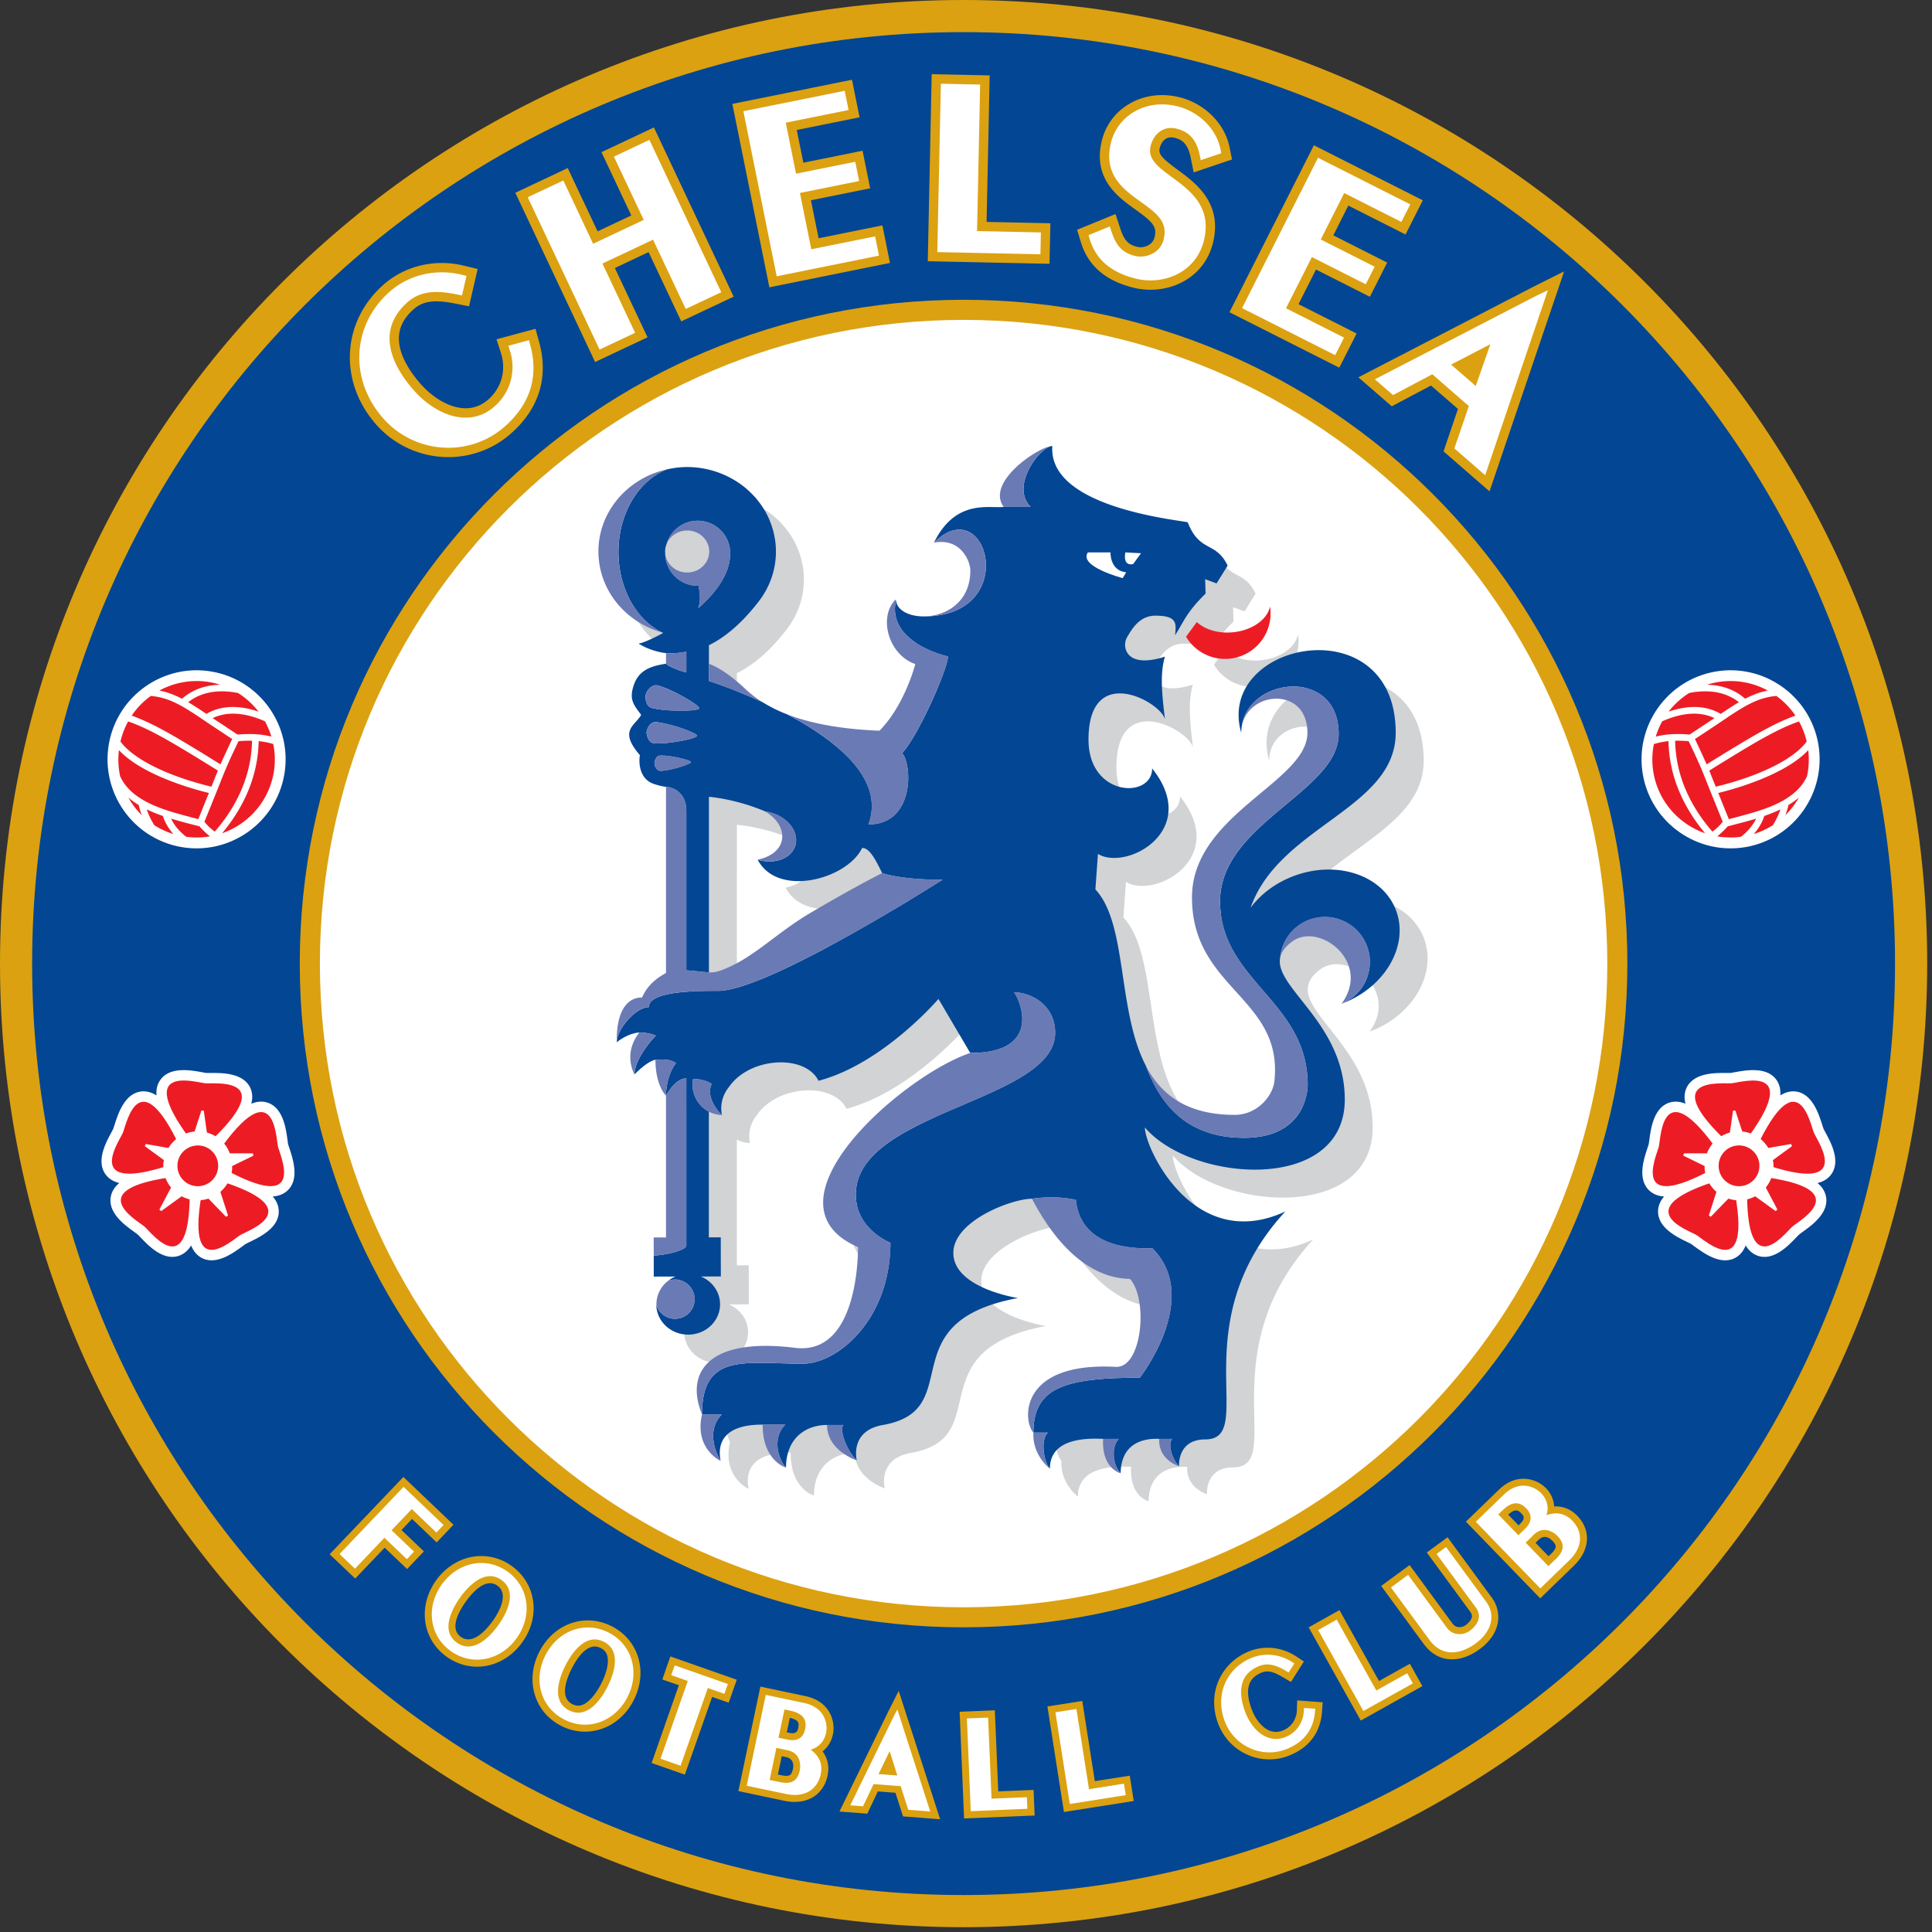
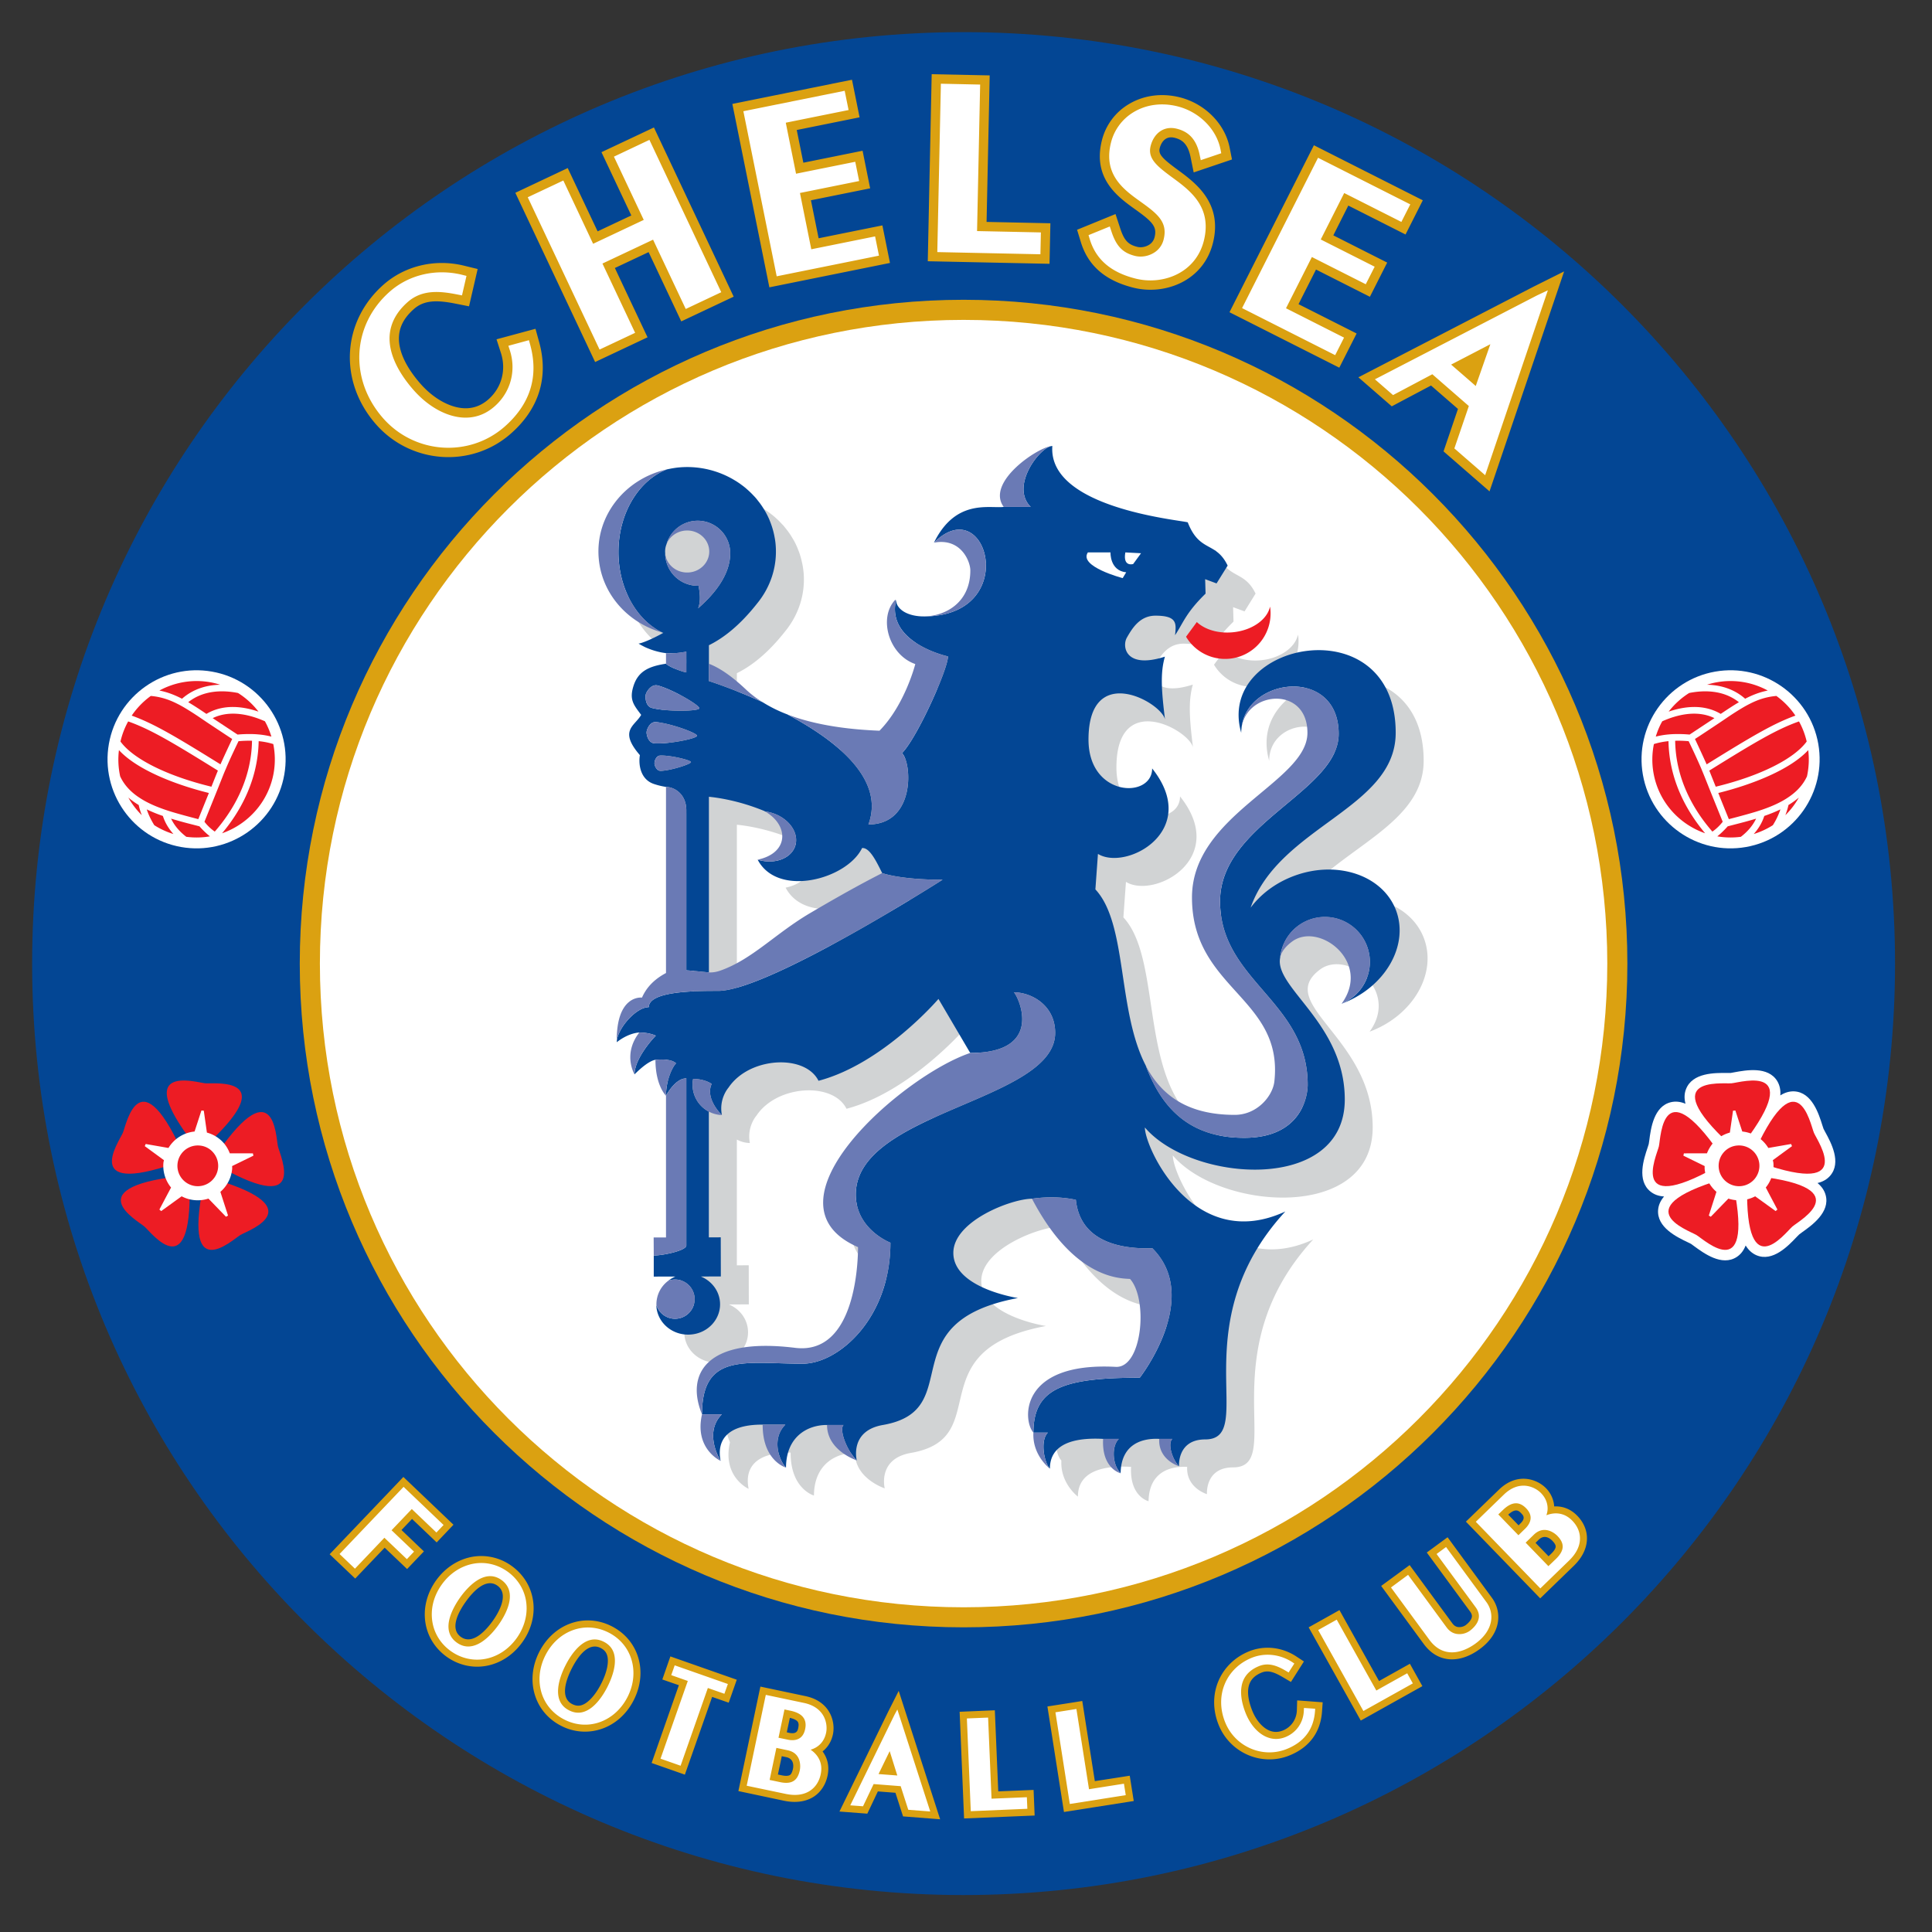
<svg xmlns="http://www.w3.org/2000/svg" fill-rule="evenodd" stroke-linejoin="round" stroke-miterlimit="2" clip-rule="evenodd" viewBox="0 0 210 210">
  <rect x="0" y="0" width="210" height="210" fill="#333333" stroke="none" />
-   <path fill="#dba111" fill-rule="nonzero" d="M209.477 104.738c0 57.85-46.895 104.739-104.739 104.739C46.892 209.477 0 162.588 0 104.738 0 46.894 46.892 0 104.738 0c57.844 0 104.739 46.894 104.739 104.738" />
  <path fill="#034694" fill-rule="nonzero" d="M205.982 104.738c0 55.917-45.327 101.245-101.244 101.245-55.918 0-101.246-45.327-101.246-101.245C3.492 48.82 48.82 3.492 104.738 3.492c55.916 0 101.244 45.328 101.244 101.246" />
  <path fill="#dba111" fill-rule="nonzero" d="M176.888 104.738c0 39.848-32.303 72.146-72.15 72.146-39.85 0-72.154-32.298-72.154-72.146 0-39.851 32.304-72.153 72.154-72.153 39.848-.001 72.15 32.302 72.15 72.153" />
  <path fill="#fff" fill-rule="nonzero" d="M174.705 104.738c0 38.642-31.33 69.967-69.967 69.967-38.642 0-69.967-31.325-69.967-69.967 0-38.642 31.325-69.968 69.967-69.968 38.638 0 69.967 31.326 69.967 69.968" />
  <path fill="#dba111" fill-rule="nonzero" d="M44.787 165.1l2.678 2.553 1.826-1.922-5.446-5.192-.7.735-7.313 7.666 2.777 2.642s2.345-2.459 3.203-3.355c.717.681 2.437 2.321 2.437 2.321l1.827-1.918s-1.718-1.639-2.434-2.325l1.145-1.205M57.92 173.855c-.246-1.47-1.072-2.769-2.321-3.656a5.643 5.643 0 0 0-4.205-.991c-1.583.269-3.006 1.192-4.008 2.594-.998 1.412-1.402 3.057-1.133 4.646.247 1.466 1.067 2.756 2.312 3.644 1.246.886 2.749 1.24 4.217.993 1.582-.266 3.006-1.191 4.004-2.598.8-1.115 1.216-2.393 1.216-3.67a5.473 5.473 0 0 0-.082-.962m-7.82 4.072c-1.273-.9-.222-2.783.519-3.817.739-1.043 2.173-2.656 3.446-1.757 1.328.95.087 3.003-.509 3.836-.598.843-2.125 2.687-3.456 1.738zM66.48 176.762c-2.931-1.483-6.32-.268-7.877 2.818-.78 1.542-.933 3.235-.43 4.759.464 1.416 1.47 2.571 2.834 3.257a5.604 5.604 0 0 0 4.317.349c1.522-.496 2.792-1.621 3.568-3.163 1.563-3.091.524-6.537-2.412-8.02m-3.241 8.575c-.344.113-.67.077-1.04-.107-.582-.296-.786-.825-.786-1.417 0-.818.393-1.782.727-2.44.578-1.143 1.752-2.948 3.145-2.245.368.187.588.431.699.771.233.703-.001 1.858-.629 3.095-.625 1.237-1.416 2.111-2.116 2.343zM72.532 181.005l-.539 1.546s1.379.484 1.798.622l-2.962 8.456 3.613 1.267s2.438-6.94 2.964-8.45l1.801.627.876-2.495-7.215-2.532-.336.959M87.534 184.357l-4.883-1.031-.209.993-2.182 10.363 4.969 1.054c1.588.328 2.634-.062 3.23-.448.757-.494 1.288-1.304 1.492-2.272.056-.263.083-.519.083-.769 0-.7-.222-1.331-.623-1.873.56-.444.959-1.072 1.125-1.855.042-.202.067-.431.067-.669 0-1.326-.757-3.011-3.069-3.493m-1.344 7.912c-.052.236-.148.55-.327.667-.166.107-.484.121-.897.032 0 0-.187-.042-.41-.086.159-.747.265-1.245.42-1.994.212.05.484.104.484.104.641.135.764.609.764.953 0 .139-.018.256-.034.324zm-.334-5.547c.429.098.744.255.865.438a.623.623 0 0 1 .083.342c0 .084-.012.181-.034.299-.065.303-.154.725-.999.551 0 0-.105-.027-.25-.058.134-.627.198-.941.335-1.572zM96.548 186.045l-5.304 10.861 3.029.232 1.147-2.42c.641.054 1.283.099 1.911.149.235.726.826 2.567.826 2.567l4.03.313-4.502-13.956-1.137 2.254M108.506 194.714l-.372-8.813-3.826.161.483 11.596 7.67-.318-.115-2.783c0 .001-2.74.117-3.84.157M119.003 193.603l-1.366-8.713-1.003.161-2.784.434 1.797 11.469 7.586-1.191-.435-2.751s-2.706.427-3.795.591M140.965 185.889c-.031.994-.617 1.85-1.531 2.212-.507.201-.991.201-1.476-.004-.744-.319-1.433-1.124-1.847-2.16-.487-1.221-.586-2.258-.266-2.987.219-.51.65-.891 1.307-1.155.713-.283 1.389-.022 2.316.524l.851.502 1.412-2.228-.838-.551c-1.54-1.012-3.448-1.219-5.098-.56-1.531.611-2.718 1.753-3.346 3.213-.636 1.481-.636 3.176.009 4.784 1.219 3.047 4.664 4.548 7.675 3.342 2.177-.869 3.408-2.523 3.565-4.781l.072-1.008-2.773-.206-.032 1.063M149.898 182.721c-.784-1.393-4.305-7.711-4.305-7.711l-.883.498-2.464 1.376 5.664 10.133 6.696-3.741-1.356-2.432c.001 0-2.396 1.336-3.352 1.877M157.346 167.093l-.821.601-1.439 1.057 4.701 6.407c.215.29.215.483.196.596-.045.331-.389.689-.694.909a1.211 1.211 0 0 1-.816.188c-.243-.035-.434-.167-.605-.397l-4.645-6.335-3.096 2.266 4.623 6.303c.686.933 1.538 1.485 2.532 1.637 1.115.174 2.383-.206 3.561-1.077 2.424-1.772 2.385-4.125 1.327-5.567l-4.824-6.588M171.449 164.764c-.712-.739-1.591-1.072-2.514-1.021a3.13 3.13 0 0 0-.886-1.976c-.969-1-3.133-1.778-5.126.161l-3.585 3.467 8.078 8.34 3.646-3.535c1.166-1.129 1.422-2.223 1.433-2.93.02-.907-.353-1.794-1.046-2.506m-6.102-.281c.12.128.267.278.267.487 0 .171-.093.382-.373.649 0 0-.075.077-.178.179-.452-.469-.667-.689-1.125-1.161.808-.741 1.144-.425 1.409-.154zm1.912 2.871c.655-.632 1.285-.077 1.465.112.174.175.372.421.372.634v.007c-.004.197-.17.47-.471.761 0 0-.139.135-.304.291-.528-.546-.886-.913-1.415-1.456.156-.156.353-.349.353-.349z" />
  <path fill="#fff" fill-rule="nonzero" d="M44.761 164.025c.316.304 2.675 2.553 2.675 2.553l.778-.82-4.346-4.144-.175.184-6.783 7.115 1.671 1.595s2.89-3.029 3.201-3.361l2.443 2.326.779-.818-2.442-2.324 2.199-2.306M55.156 170.818c-1.077-.767-2.366-1.073-3.631-.862-1.389.239-2.635 1.05-3.517 2.29-.885 1.245-1.239 2.689-1.004 4.072.212 1.269.925 2.389 2.003 3.153 1.084.771 2.378 1.073 3.649.86 1.382-.233 2.629-1.047 3.51-2.279.704-.995 1.075-2.121 1.075-3.236 0-.278-.024-.56-.069-.837-.216-1.267-.93-2.39-2.016-3.161m-.981 5.815c-.729 1.02-2.626 3.26-4.514 1.916-1.882-1.335-.388-3.861.338-4.887.728-1.026 2.626-3.262 4.505-1.926 1.889 1.348.399 3.875-.329 4.897zM66.137 177.444c-2.543-1.286-5.489-.216-6.855 2.486-.688 1.358-.824 2.836-.387 4.176.401 1.218 1.273 2.213 2.455 2.808 1.185.606 2.514.713 3.737.311 1.332-.44 2.443-1.426 3.131-2.784 1.362-2.701.468-5.712-2.081-6.997m-4.281 8.462c-2.059-1.036-.964-3.76-.395-4.879.568-1.124 2.109-3.621 4.164-2.576.548.274.913.681 1.087 1.214.404 1.233-.251 2.827-.679 3.674-.425.841-1.323 2.316-2.558 2.72-.528.179-1.075.125-1.619-.153zM73.253 181.254l-.291.826 1.799.633c-.16.451-2.964 8.448-2.964 8.448l2.18.766s2.806-7.996 2.963-8.449l1.799.628.376-1.062-5.781-2.029-.081.239M87.38 185.099l-4.139-.873-.055.251-2.023 9.624 4.223.886c1.073.225 1.967.113 2.658-.34.597-.39.998-1.012 1.162-1.786.042-.212.067-.414.067-.611 0-.842-.417-1.554-1.162-2.065.862-.248 1.48-.883 1.679-1.826.034-.147.054-.321.054-.518 0-.963-.507-2.329-2.464-2.742m-1.447.852c.696.147 1.178.413 1.423.792.141.215.21.467.21.759 0 .143-.018.291-.052.452-.269 1.281-1.304 1.268-1.899 1.138l-.996-.207c.085-.395.566-2.679.649-3.073.264.054.665.139.665.139zm-.318 4.296c1.176.247 1.361 1.175 1.361 1.738 0 .242-.038.415-.043.444-.118.556-.33.932-.656 1.142-.344.229-.84.274-1.467.144 0 0-.752-.161-1.156-.242l.735-3.485 1.226.259zM97.234 186.379l-4.814 9.853 1.387.103s1.019-2.141 1.153-2.415l2.939.229.827 2.567 2.388.184-3.576-11.084-.304.563m-.529 3.962c.233.744.681 2.179.829 2.647-.476-.035-1.571-.12-2.041-.156l1.212-2.491zM107.775 195.508c-.019-.481-.373-8.813-.373-8.813l-.245.009-2.061.084.423 10.081 6.15-.261-.054-1.258c.001 0-3.395.143-3.84.158M118.371 194.482c-.076-.475-1.37-8.723-1.37-8.723l-.247.039-2.033.322 1.563 9.965 6.08-.96-.196-1.245c-.001.001-3.362.529-3.797.602M141.722 185.906c-.036 1.313-.806 2.424-2.007 2.908-.699.278-1.389.269-2.056-.018-.94-.397-1.761-1.339-2.258-2.575-.561-1.412-.651-2.648-.26-3.572.305-.699.884-1.222 1.73-1.558 1.107-.443 2.123.062 2.983.573l.215.125.619-.971-.207-.14c-1.335-.874-2.984-1.057-4.403-.489-1.344.539-2.388 1.533-2.93 2.806-.556 1.289-.551 2.786.018 4.197 1.061 2.662 4.057 3.969 6.688 2.921 1.909-.766 2.944-2.15 3.083-4.126l.018-.255-1.218-.084-.014.258M149.603 183.756c-.237-.417-4.306-7.706-4.306-7.706l-.224.125-1.791 1.003 4.914 8.801 5.372-3-.611-1.101c.001 0-2.974 1.657-3.354 1.878M157.18 168.155l-.208.153-.823.605 4.251 5.792c.285.39.397.78.336 1.161-.101.69-.73 1.22-.993 1.408a1.94 1.94 0 0 1-1.382.329c-.448-.066-.816-.303-1.111-.698l-4.197-5.725-1.859 1.371 4.17 5.685c.561.767 1.246 1.219 2.033 1.335 1.242.188 2.408-.503 2.994-.931 2.012-1.479 2.039-3.33 1.169-4.507l-4.38-5.978M170.902 165.293c-.78-.807-1.779-.991-2.815-.593.082-.241.131-.488.131-.734 0-.599-.238-1.183-.718-1.676-.649-.668-2.329-1.493-4.049.179l-3.038 2.943 7.015 7.242 3.106-3.011c.783-.753 1.192-1.564 1.202-2.384.012-.716-.279-1.393-.834-1.966m-4.53-.314c0 .507-.33.923-.596 1.183 0 0-.466.453-.729.712a389.13 389.13 0 0 1-2.187-2.263c.188-.182.485-.465.485-.465.949-.925 1.783-.986 2.548-.193.35.364.479.708.479 1.026zm1.932 5.255c-.287-.296-2.182-2.258-2.473-2.554.25-.241.899-.872.899-.872 1.238-1.193 2.493.071 2.546.13.39.402.582.784.582 1.163v.014c-.005.417-.247.852-.705 1.305.001 0-.603.581-.849.814z" />
  <path fill="#dba111" fill-rule="nonzero" d="M58.205 35.739l-4.234 1.142.486 1.517c.585 1.838.056 3.763-1.377 5.02-.798.699-1.718 1.02-2.733.95-1.543-.104-3.285-1.102-4.657-2.673-1.617-1.852-2.424-3.636-2.322-5.147.072-1.103.608-2.071 1.636-2.971 1.135-.995 2.576-.956 4.529-.569l1.449.287.937-4.055-1.459-.356c-3.136-.776-6.407-.013-8.74 2.029-4.57 3.999-4.943 10.529-.867 15.19 3.788 4.33 10.36 4.802 14.643 1.056 3.085-2.695 4.16-6.143 3.112-9.96l-.403-1.46M69.701 14.505l-4.324 2.036s2.414 5.116 3.244 6.879c-1.234.58-2.429 1.145-3.663 1.728l-3.249-6.88-5.694 2.688 8.672 18.394 5.699-2.687s-2.687-5.689-3.551-7.534c1.234-.577 2.428-1.142 3.665-1.724l3.55 7.529 5.698-2.688-8.669-18.39-1.378.649M88.981 25.9c-.278-1.369-.56-2.763-.834-4.131 1.759-.353 6.434-1.297 6.434-1.297l-.822-4.086-6.438 1.301c-.253-1.252-.463-2.304-.718-3.555l6.83-1.379-.825-4.084-1.496.301-11.508 2.327 4.023 19.935 13.109-2.651-.823-4.081s-5.093 1.026-6.932 1.4M107.575 8.196l-6.305-.131-.031 1.521-.394 18.81 13.234.278.094-4.405s-5.08-.109-6.937-.147l.339-15.926M128.004 18.452c-1.636-1.201-2.114-1.683-1.949-2.339.081-.34.452-1.427 1.627-1.136.706.182 1.41.554 1.723 2.075l.344 1.689 4.163-1.406-.259-1.311c-.512-2.574-2.689-4.765-5.422-5.448-1.957-.486-3.919-.226-5.529.742a6.348 6.348 0 0 0-2.929 3.936c-1.045 4.169 1.766 6.176 3.623 7.506 1.905 1.362 2.39 1.895 2.099 3.033a1.336 1.336 0 0 1-.628.835c-.382.225-.86.306-1.249.204-1.001-.246-1.434-.719-1.856-2.013l-.511-1.552-4.177 1.708.405 1.326c.783 2.577 2.652 4.201 5.711 4.967 3.438.861 7.609-.721 8.649-4.849 1.084-4.35-1.877-6.529-3.835-7.967M143.044 29.298l5.857 2.961 1.88-3.718-5.855-2.959c.573-1.14 1.058-2.099 1.629-3.237l6.221 3.143 1.876-3.718-11.837-5.982-.684 1.355-8.491 16.794 11.936 6.028 1.882-3.716s-4.638-2.343-6.314-3.187c.627-1.248 1.272-2.516 1.9-3.764M166.618 31.197l-18.967 9.815 3.628 3.155s3.131-1.664 4.269-2.262c.846.737 2.093 1.822 2.926 2.545-.409 1.21-1.568 4.613-1.568 4.613l4.999 4.349 8.109-23.912-3.396 1.697" />
  <path fill="#fff" fill-rule="nonzero" d="M57.494 36.977l-2.236.608.164.505c.711 2.232.07 4.566-1.677 6.094-1.004.881-2.174 1.284-3.466 1.201-1.833-.123-3.781-1.223-5.354-3.022-1.798-2.059-2.69-4.095-2.572-5.887.093-1.361.76-2.594 1.983-3.664 1.606-1.405 3.629-1.148 5.395-.799l.485.094.489-2.119-.486-.121c-2.819-.692-5.744-.015-7.831 1.812-4.131 3.618-4.463 9.528-.769 13.754 3.418 3.909 9.344 4.338 13.212.959 2.805-2.459 3.747-5.459 2.797-8.924l-.134-.491M70.133 15.418l-3.402 1.609 3.241 6.876c-.728.345-4.769 2.252-5.503 2.595-.375-.801-3.238-6.878-3.238-6.878l-3.867 1.822 7.807 16.554 3.864-1.819s-3.169-6.718-3.551-7.531c.733-.345 4.769-2.247 5.502-2.594.381.811 3.551 7.533 3.551 7.533l3.86-1.823-7.807-16.557-.457.213M88.184 27.096c-.159-.795-1.073-5.325-1.232-6.12l6.433-1.299-.423-2.092s-5.584 1.124-6.436 1.297c-.154-.78-.96-4.765-1.115-5.544.853-.175 6.826-1.378 6.826-1.378l-.424-2.092-11.012 2.222 3.622 17.943 11.118-2.245-.423-2.092-6.934 1.4M106.537 9.192l-4.269-.093-.009.504-.378 17.798 11.207.237.05-2.375-6.936-.147c.022-.95.335-15.924.335-15.924M127.928 13.996c1.357.339 2.141 1.246 2.473 2.852l.116.562 2.227-.753-.085-.439c-.439-2.193-2.316-4.067-4.672-4.66-1.695-.423-3.383-.201-4.759.625a5.372 5.372 0 0 0-2.469 3.318c-.877 3.497 1.403 5.125 3.231 6.432 1.85 1.323 2.965 2.227 2.49 4.104a2.318 2.318 0 0 1-1.092 1.462c-.61.366-1.358.48-2.016.318-1.35-.338-2.045-1.064-2.572-2.683l-.171-.517-2.311.942.134.444c.672 2.208 2.304 3.608 4.991 4.281 2.952.737 6.529-.599 7.41-4.115.919-3.685-1.501-5.469-3.459-6.9-1.662-1.227-2.665-2.047-2.324-3.402.299-1.212 1.303-2.261 2.858-1.871M146.109 20.983c.779.392 6.214 3.139 6.214 3.139l.967-1.907-10.025-5.065-.23.452-8.028 15.887 10.12 5.114.964-1.906-6.308-3.19c.365-.725 2.45-4.844 2.812-5.57l5.856 2.958.969-1.906s-5.09-2.567-5.861-2.959c.359-.708 2.192-4.339 2.55-5.047M167.085 32.101l-17.638 9.128 1.971 1.714 4.27-2.264c.438.384 3.539 3.081 3.968 3.455-.187.557-1.572 4.608-1.572 4.608l3.347 2.91 6.815-20.096-1.161.545m-9.355 7.528c.834-.431 2.965-1.539 4.265-2.215-.483 1.382-1.281 3.658-1.587 4.543a706.702 706.702 0 0 0-2.678-2.328z" />
  <path fill="#d1d3d4" fill-rule="nonzero" d="M154.777 101.99c-1.447-3.831-6.428-5.496-11.137-3.718-1.963.738-3.571 1.973-4.667 3.431 3.109-8.874 15.773-10.757 15.773-19.012 0-13.837-19.65-9.961-16.791.002 0-4.52 7.195-5.349 7.195 0 0 5.35-12.545 8.858-12.545 17.896 0 9.963 9.965 10.885 8.956 19.997-.171 1.572-1.861 3.636-4.307 3.636-15.262 0-9.814-18.789-15.147-24.506l.279-3.86c3.083 1.89 11.262-2.539 5.878-9.29 0 3.32-6.914 3.136-6.914-3.136 0-8.488 7.935-4.059 8.321-2.185-.38-3.091-.524-5.052-.014-6.833-4.278 1.379-4.678-1.094-4.137-2.05.62-1.107 1.449-2.399 3.116-2.399.9 0 1.441.125 1.76.345.532.364.922-.468.846.306.458-.697.274.173.716-.526.45-.694 1.056-1.479 2.12-2.524l-.045-1.566 1.246.457 1.196-1.935c-1.291-2.677-3.043-1.388-4.333-4.707-1.08-.28-17.887 1.548-17.4-5.157-1.371 0-4.617.751-2.608 3.481-1.562.188-2.688-1.586-5.043 3.212 2.95-.553 1.423 2.745 1.423 3.683 0 6.08-8.094 5.977-8.094 3.129-1.95 1.896-.844 6.04 2.106 7.061 0 0-1.122 4.433-3.891 7.244-4.11-.164-10.705-.878-14.499-4.464-1.636-1.546-2.935-2.388-4.042-2.821v-2.009c1.62-.793 3.396-2.196 5.242-4.541 1.441-1.759 2.22-4.014 2.01-6.409a9.576 9.576 0 0 0-.12-.844c-.015-.088-.037-.173-.057-.26a7.172 7.172 0 0 0-.143-.569c-.027-.092-.052-.186-.081-.278a7.933 7.933 0 0 0-.206-.555c-.031-.077-.053-.158-.09-.229a8.201 8.201 0 0 0-.341-.706c-.053-.094-.109-.182-.16-.268-.085-.14-.166-.281-.255-.415a20.917 20.917 0 0 0-.225-.322c-.078-.103-.161-.208-.242-.311-.089-.111-.177-.227-.273-.337-.063-.072-.132-.141-.199-.208-.24-.265-.5-.511-.771-.747-.023-.019-.05-.044-.076-.064a8.398 8.398 0 0 0-.601-.464 10.39 10.39 0 0 0-.525-.349c-.011-.007-.022-.012-.03-.02a9.991 9.991 0 0 0-6.019-1.436c-5.309.423-9.254 4.858-8.811 9.907.345 3.934 3.246 7.076 7.019 8.078-1.324.739-2.442 1.165-2.694 1.165.042.027.096.058.156.097l.052.027c.051.033.112.067.174.1l.049.027c.085.043.173.088.272.135l.049.02c.087.041.176.083.271.119a6.984 6.984 0 0 0 .86.298c.04.011.083.02.118.031.115.029.232.056.352.085l.123.024c.153.027.312.054.472.074.014 0 .028.007.041.007v1.142c-.06.014-.114.02-.17.029-1.727.284-2.849.815-3.356 2.352-.504 1.543.014 2.101.822 3.183-.683 1.221-2.473 1.678-.137 4.375-.17 1.019.046 2.642 1.528 3.134a8.33 8.33 0 0 0 1.313.325l-.002 20.225c-1.479.784-2.209 1.761-2.613 2.672 0 0-1.187-2.636-1.108 2.585 1.349-1.046.818 1.212.818 1.212-1.837 2.38.496 2.251.496 2.251 1.582-1.58 1.259.716 1.259.716 0 2.8 1.138 3.896 1.147 3.901v15.408l-1.343.004.013 4.252 2.349-.004c-1.318.547-2.188 1.849-2.061 3.289.159 1.814 1.835 3.162 3.744 3.015 1.907-.154 3.324-1.744 3.161-3.563-.108-1.255-.939-2.279-2.07-2.75l2.168-.006-.009-4.251-1.293.006.002-13.671c.267.146.555.248.868.316.124.023.248.041.376.049.056.009.114.009.17.011-.348-1.798.725-2.989.725-2.989.552-.829 1.349-1.476 2.256-1.933 2.714-1.361 6.416-1.017 7.523 1.199 7.011-1.848 13.037-8.896 13.037-8.896l3.451 5.874c-7.317 2.447-23.256 16.303-12.192 21.102-.004 1.397-.191 11.764-6.839 10.941-9.575-1.18-11.962 2.782-10.124 7.235-.864 3.755 2.028 5.058 2.028 5.058-.434-2.169.609-3.966 4.566-3.943-.021 3.957 2.535 4.67 2.535 4.67.018-3.388 2.373-4.643 4.464-4.634-.015 2.792 3.229 3.853 3.229 3.853s-.822-3.217 2.844-3.853c9.283-1.617.565-11.164 14.681-13.795 0 0-7.029-1.06-7.029-4.902 0-3.498 6.363-5.89 8.553-5.89 4.493 8.584 9.374 8.652 10.653 8.713 1.99 2.223 1.323 9.713-1.549 9.566-10.515-.564-10.13 5.832-8.952 7.14-.134 2.483 1.797 3.917 1.797 3.917 0-2.661 2.532-3.41 5.78-3.234-.171 3.251 1.9 3.737 1.9 3.737.057-3.272 2.477-3.827 4.197-3.737-.126 2.293 2.15 2.968 2.15 2.968s-.224-2.91 2.84-2.91c5.811-.004-2.629-12.459 8.714-24.777-9.964 4.612-15.265-6.917-15.265-9.129 5.121 5.992 21.725 7.189 21.725-3.048 0-9.78-10.749-13.424-5.72-17.164 2.925-2.175 8.677 2.219 5.386 6.757 4.719-1.748 7.349-6.318 5.905-10.147m-63.687.308c-3.757 2.209-6.275 5.003-9.7 6.226-.52.182-.934.234-1.295.211V89.646c.908.085 3.262.408 6.015 1.546 2.727 1.488 2.727 4.563-.714 5.292 2.175 4.164 9.708 2.125 11.35-1.267.804-.071 1.515 1.365 2.183 2.722-1.057.549-3.22 1.64-7.839 4.359zm42.044-31.643c-.413.56-.82 1.118-1.177 1.595a4.957 4.957 0 0 0 4.709 2.392 4.952 4.952 0 0 0 4.461-5.382l-.041-.284c-.291 1.406-1.949 2.597-4.057 2.792-1.597.15-3.042-.308-3.895-1.113z" />
  <path fill="#034694" fill-rule="nonzero" d="M72.442 59.168c0 .003-.007.01-.007.016h-.002a3.696 3.696 0 0 1 .009-.016m.173 80.062c.004-.003.011-.003.013-.008h-.001c-.003.006-.007.006-.012.008zm-.119-88.212h.005-.005zM71.06 138.76l2.349-.003c-.287.12-.546.277-.781.465.233-.09.481-.144.743-.144a2.133 2.133 0 1 1 0 4.266 2.115 2.115 0 0 1-2.022-1.492v.193c.161 1.819 1.833 3.168 3.744 3.011 1.905-.149 3.321-1.744 3.164-3.558-.111-1.25-.941-2.275-2.072-2.746l2.167-.009-.01-4.252-1.293.007v-13.671a3.298 3.298 0 0 1-1.711-3.552c.809 0 1.532.21 2.017.542-.747 1.643 1.111 3.384 1.111 3.384-.348-1.796.723-2.985.723-2.985.556-.831 1.353-1.479 2.256-1.937 2.717-1.362 6.417-1.018 7.524 1.198 7.012-1.846 13.038-8.897 13.038-8.897l3.453 5.871c8.094 0 5.277-6.062 4.748-6.59 1.863 0 4.484 1.371 4.484 4.407 0 7.454-21.671 8.516-21.671 17.565 0 3.799 3.766 5.244 3.766 5.244-.001 8.25-5.665 13.151-9.54 13.151-6.197 0-10.941-1.255-10.941 5.501h2.16c-2.052 2.052-.137 5.062-.137 5.062-.433-2.167.614-3.96 4.57-3.941h2.468c-1.569 1.567-.652 3.947.069 4.673.014-3.393 2.366-4.647 4.461-4.635h1.791c-.487.481.296 2.711 1.439 3.85 0 0-.826-3.214 2.845-3.85 9.279-1.617.559-11.164 14.676-13.798 0 0-7.024-1.057-7.024-4.904 0-3.492 6.359-5.889 8.547-5.889 1.723-.246 3.365-.184 4.771.118.572 5.541 6.934 5.272 8.321 5.272 5.397 5.399-1.373 14.064-1.373 14.064-8.284 0-11.562 1.143-11.562 5.967h1.568c-.879.883-.381 3.312.225 3.917 0-2.663 2.536-3.406 5.783-3.235h1.708c-.833.832-.686 2.857.196 3.736.049-3.272 2.472-3.827 4.195-3.736h1.423c-.533.538 0 2.244.73 2.975 0 0-.225-2.913 2.837-2.916 5.814 0-2.631-12.459 8.718-24.777-9.963 4.615-15.268-6.918-15.268-9.131 5.122 5.995 21.729 7.191 21.729-3.043 0-8.258-7.66-12.139-7.026-15.399a4.888 4.888 0 0 1 9.755.439 4.877 4.877 0 0 1-3.063 4.536c.004 0 .004-.005.004-.005-.004.005-.01.01-.01.019 4.715-1.749 7.348-6.32 5.91-10.148-1.451-3.831-6.432-5.5-11.138-3.723-1.971.743-3.573 1.973-4.668 3.434 3.104-8.873 15.77-10.753 15.77-19.012 0-13.837-19.65-9.959-16.791.004 0-.15.009-.297.027-.441.501-5.632 10.569-6.783 10.569.558 0 6.272-12.894 9.749-12.894 18.187 0 8.667 9.525 10.835 9.525 19.955 0 1.086-.575 5.763-6.901 5.763-6.106 0-9.041-3.413-10.708-7.866-3.109-6.008-1.967-15.386-5.469-19.136l.278-3.857c3.085 1.893 11.267-2.54 5.892-9.291 0 3.323-6.919 3.135-6.919-3.135 0-8.487 7.931-4.058 8.316-2.186-.38-3.089-.53-5.056-.009-6.83-4.282 1.375-4.676-1.095-4.143-2.055.627-1.109 1.455-2.399 3.118-2.399 2.405 0 2.253.883 2.126 2.126.919-1.389 1.18-2.433 3.317-4.523l-.046-1.569 1.24.461 1.206-1.938c-1.289-2.677-3.042-1.382-4.338-4.704-1.074-.282-15.206-1.586-14.717-8.293-1.25 0-4.655 4.312-2.351 6.62H109.1c-1.57.185-5.232-.91-7.582 3.886 5.787-5.785 9.543 8.017-1.115 8.017v-.002c-1.573.004-2.922-.651-3.013-1.761-1.062 4.659 5.652 6.109 5.652 6.109 0 1.384-3.363 8.878-4.998 10.51 1.102 1.102 1.445 7.756-3.649 7.756 1.837-4.967-3.566-9.176-8.813-11.959h.007a15.187 15.187 0 0 1-2.693-1.329c-3.221-1.472-5.84-2.301-5.84-2.301v-3.893c1.62-.795 3.397-2.198 5.243-4.543 1.442-1.757 2.217-4.012 2.007-6.409a7.077 7.077 0 0 0-.122-.845c-.013-.087-.033-.17-.051-.257a8.421 8.421 0 0 0-.23-.846 9.483 9.483 0 0 0-.202-.56c-.032-.077-.058-.15-.09-.227a9.679 9.679 0 0 0-.343-.701c-.048-.097-.107-.184-.158-.276-.085-.138-.168-.275-.256-.409-.074-.108-.147-.218-.226-.325-.078-.103-.157-.209-.24-.307a4.889 4.889 0 0 0-.472-.551 9.125 9.125 0 0 0-.771-.74c-.027-.022-.05-.052-.077-.071a7.78 7.78 0 0 0-.474-.368c-.044-.028-.084-.064-.126-.094a10.926 10.926 0 0 0-.527-.349c-.01-.005-.021-.013-.031-.017a9.972 9.972 0 0 0-6.019-1.439c-.475.038-.937.123-1.388.219-3.056 1.172-5.28 4.749-5.28 8.983 0 3.99 1.978 7.393 4.76 8.75.038.011.078.026.118.036-1.326.739-2.444 1.165-2.698 1.165.044.028.1.058.16.099a.571.571 0 0 1 .049.025l.177.098c.016.009.031.018.05.024.079.042.172.092.268.139a.17.17 0 0 1 .049.023c.084.04.175.076.273.116a7.705 7.705 0 0 0 1.329.411c.041.011.083.017.126.027.152.029.308.055.473.075.011 0 .024.002.035.01 1.012.083 2.209-.168 2.209-.168v2.258c-.182 0-1.773-.513-2.209-.949a4.338 4.338 0 0 0-.17.029c-1.722.282-2.845.812-3.351 2.352-.504 1.543.013 2.1.822 3.183-.688 1.216-2.473 1.675-.141 4.375-.166 1.017.047 2.643 1.528 3.136.485.164.889.247 1.312.322.878 0 2.209.734 2.209 2.556v17.381c.799.046 1.667.154 2.455.222v-19.09c.907.087 3.264.41 6.013 1.543.031.016.056.033.083.051-.002-.002-.005-.002-.005-.004.251.031.506.085.759.161 1.83.563 2.97 2.151 2.542 3.558-.427 1.404-2.264 2.088-4.092 1.527 2.171 4.167 9.709 2.128 11.35-1.263.801-.072 1.513 1.365 2.183 2.72 0 0 1.887.723 6.563.723 0 0-18.928 12.085-24.403 12.085-2.339 0-7.527 0-7.527 1.768-1.426 0-3.482 2.423-3.482 3.808 1.349-1.052 2.447-1.052 2.447-1.052 1.149 0 1.796.344 1.796.344-.421.416-2.31 2.547-2.31 4.203 1.582-1.585 2.272-1.578 2.272-1.578s1.653-.213 2.242.379c-.398.395-1.095 1.828-1.095 3.524 0 0 .981-1.894 2.209-1.894v18.169c0 .555-2.507 1.088-3.54 1.088m.77-52.675c-.467.017-.688-.589-.692-.809-.012-.222.163-.84.629-.858 1.109-.038 3.327.494 3.336.713.009.216-2.165.913-3.273.954zm-.715-2.999c-.643-.046-.855-.915-.834-1.22.02-.3.359-1.131 1.001-1.084 1.535.115 4.51 1.185 4.485 1.488-.019.306-3.119.929-4.652.816zm-.264-3.843c-.681-.178-.737-1.153-.655-1.475.085-.321.612-1.143 1.296-.966 1.622.425 4.605 2.17 4.52 2.49-.083.321-3.537.377-5.161-.049zm5.027-10.826c.282-.672.222-1.59.047-2.455l-.088.002a3.534 3.534 0 0 1-3.534-3.532c-.03-.334.018-.657.13-.954h.002c0-.007.004-.014.007-.016a3.535 3.535 0 0 1 3.396-2.567 3.538 3.538 0 0 1 3.534 3.537c-.001 2.253-1.587 4.327-3.494 5.986v-.001z" />
  <path fill="#ed1c24" fill-rule="nonzero" d="M128.918 69.21a4.94 4.94 0 0 0 4.705 2.39 4.947 4.947 0 0 0 4.462-5.383c-.01-.096-.028-.188-.04-.285-.289 1.405-1.954 2.6-4.059 2.795-1.601.15-3.044-.31-3.896-1.114-.411.563-.823 1.12-1.172 1.597" />
  <path fill="#fff" fill-rule="nonzero" d="M122.319 60.045l1.706.09-.854 1.172s-1.14.36-.852-1.262m-4.072 0h2.459s-.088 1.985 1.707 2.162l-.381.632c-.001 0-4.826-1.261-3.785-2.794z" />
  <path fill="#6a7ab5" fill-rule="nonzero" d="M76.013 76.998c.085-.32-2.897-2.065-4.52-2.489-.684-.178-1.21.644-1.295.965-.083.322-.027 1.297.654 1.476 1.624.425 5.079.369 5.161.048m-.244 2.978c.025-.303-2.95-1.373-4.485-1.488-.642-.047-.981.784-1.001 1.084-.022.305.19 1.174.834 1.22 1.532.113 4.632-.509 4.652-.816zm-3.378-8.978v1.141c.436.436 2.027.949 2.209.949v-2.259c0 .001-1.196.252-2.209.169zm-.623 11.126c-.465.018-.64.636-.629.858.004.22.226.827.692.809 1.109-.04 3.282-.738 3.273-.955-.009-.218-2.227-.75-3.336-.712zm-2.282 30.107c-1.835 2.377-.514 4.546-.514 4.546 0-1.656 1.889-3.787 2.31-4.203 0 0-.647-.343-1.796-.343zm5.853 5.044a3.296 3.296 0 0 0 2.578 3.861c.131.03.254.046.381.06l.169.004s-1.858-1.739-1.111-3.383c-.485-.333-1.208-.543-2.017-.543v.001zm-3.358-48.524c-2.782-1.358-4.76-4.76-4.76-8.75 0-4.233 2.224-7.811 5.28-8.982-4.588 1.016-7.825 5.094-7.42 9.69.343 3.894 3.188 7.007 6.9 8.042zm29.536-9.765c2.953-.556 3.954 2.07 3.954 3.009 0 3.559-2.771 4.993-5.069 5.007v.002c10.658 0 6.902-13.803 1.115-8.018zm-7.124 30.629c5.094 0 4.752-6.653 3.65-7.756 1.634-1.633 4.998-9.126 4.998-10.51 0 0-6.723-1.45-5.65-6.115-.002-.003-.002-.005-.002-.009l-.09-.016c-1.832 1.933-.718 5.965 2.189 6.971 0 0-1.122 4.433-3.892 7.245-2.756-.108-6.621-.47-10.015-1.769 5.247 2.784 10.65 6.993 8.812 11.959zM74.494 57.672c1.318-.106 2.477.828 2.59 2.087.109 1.252-.872 2.359-2.191 2.463-1.322.107-2.484-.827-2.59-2.084a3.535 3.535 0 0 0 3.535 3.532l.088-.002c.175.864.235 1.783-.047 2.455 1.906-1.658 3.492-3.732 3.492-5.986a3.538 3.538 0 0 0-3.533-3.537 3.536 3.536 0 0 0-3.404 2.583c.309-.818 1.091-1.433 2.06-1.512v.001zm37.539-2.572c-2.304-2.308 1.101-6.62 2.351-6.62-1.368 0-7.299 3.883-5.285 6.62h2.934zM82.355 93.441c1.827.561 3.664-.123 4.092-1.527.428-1.407-.712-2.995-2.542-3.558a4.606 4.606 0 0 0-.759-.16c2.643 1.507 2.612 4.53-.791 5.245zm-5.3-19.415s2.618.829 5.84 2.301a11.247 11.247 0 0 1-1.799-1.367c-1.636-1.545-2.936-2.387-4.041-2.815v1.881zm.993 33.68c5.475 0 24.403-12.085 24.403-12.085-4.675 0-6.563-.723-6.563-.723-1.056.55-3.222 1.637-7.839 4.356-3.757 2.211-6.275 5.007-9.7 6.228-.522.189-.936.233-1.294.213-.789-.068-1.656-.175-2.455-.223v-17.38c0-1.823-1.331-2.556-2.209-2.556v20.227c-1.481.785-2.209 1.76-2.61 2.672 0 0-2.822-.377-2.742 4.847 0-1.385 2.056-3.808 3.482-3.808 0-1.768 5.188-1.768 7.527-1.768zm47.215 27.981c-1.386 0-7.749.269-8.32-5.273-1.406-.302-3.048-.362-4.772-.117 4.498 8.584 9.381 8.653 10.658 8.718 1.989 2.218 1.322 9.708-1.55 9.557-10.515-.56-10.129 5.838-8.951 7.146 0-4.824 3.279-5.967 11.562-5.967 0 0 6.771-8.666 1.373-14.064zm2.163 20.713h-1.424c-.12 2.298 2.155 2.975 2.155 2.975-.731-.731-1.264-2.437-.731-2.975zm-13.306 3.236c-.605-.606-1.104-3.034-.225-3.918h-1.568c-.131 2.487 1.793 3.918 1.793 3.918zm31.388-79.866c0-7.343-10.071-6.19-10.568-.551.444-4.133 7.172-4.743 7.172.434 0 5.35-12.549 8.855-12.549 17.897 0 9.963 9.963 10.885 8.955 19.994-.171 1.577-1.86 3.637-4.306 3.637-5.244 0-8.052-2.226-9.682-5.371 1.667 4.453 4.601 7.866 10.707 7.866 6.327 0 6.901-4.676 6.901-5.762 0-9.12-9.524-11.288-9.524-19.956.001-8.439 12.894-11.916 12.894-18.188zm-74.264 35.429c0 2.812 1.147 3.903 1.147 3.903 0-1.695.697-3.128 1.095-3.524-.589-.592-2.242-.379-2.242-.379zm72.771-15.542a4.887 4.887 0 0 0-4.87 4.452c.117-.599.516-1.181 1.296-1.764 2.928-2.177 8.669 2.208 5.394 6.74a4.882 4.882 0 0 0 3.064-4.537 4.887 4.887 0 0 0-4.884-4.891zM121.611 156.4h-1.707c-.175 3.248 1.903 3.737 1.903 3.737-.881-.879-1.029-2.905-.196-3.737zm-48.239-17.322c-.264 0-.51.055-.745.144a3.187 3.187 0 0 0-1.277 2.631 2.115 2.115 0 0 0 2.022 1.491 2.132 2.132 0 1 0 0-4.266zm11.996 15.772h-2.469c-.021 3.956 2.538 4.673 2.538 4.673-.721-.726-1.637-3.106-.069-4.673zm7.654-25.017c0-9.048 21.671-10.11 21.671-17.565 0-3.036-2.621-4.407-4.484-4.407.527.529 3.346 6.59-4.748 6.59-7.319 2.449-23.258 16.304-12.195 21.107-.005 1.392-.192 11.761-6.837 10.946-9.572-1.185-11.96 2.772-10.123 7.225 0-6.756 4.745-5.501 10.942-5.501 3.875 0 9.539-4.901 9.539-13.151 0 0-3.765-1.445-3.765-5.244zM74.6 135.379v-18.17c-1.228 0-2.209 1.894-2.209 1.894l.001 15.501-.001-.099-1.342.004.012 1.957c1.032 0 3.539-.533 3.539-1.088v.001zm3.73 23.412s-1.916-3.01.137-5.062h-2.16c-.867 3.76 2.023 5.062 2.023 5.062zm13.359-3.902h-1.791c-.014 2.792 3.23 3.849 3.23 3.849-1.143-1.137-1.926-3.369-1.439-3.849z" />
-   <path fill="#fff" fill-rule="nonzero" d="M31.431 124.724l-.12-.366-.051-.382c-.175-1.307-.491-3.741-2.37-4.176-.502-.117-1.021-.057-1.575.171.151-.578.133-1.102-.048-1.582-.693-1.801-3.146-1.778-4.463-1.761h-.388l-.381-.07c-1.294-.239-3.709-.69-4.7.964-.266.441-.372.953-.326 1.548-.502-.324-1.007-.469-1.517-.444-1.928.103-2.666 2.443-3.06 3.702l-.12.366-.179.34c-.632 1.16-1.804 3.311-.538 4.768.338.389.792.65 1.373.787-.459.381-.755.816-.885 1.313-.504 1.861 1.496 3.284 2.567 4.046l.314.232.271.274c.907.96 2.593 2.737 4.369 1.984.469-.202.859-.552 1.171-1.061.222.555.541.967.972 1.25 1.617 1.048 3.587-.412 4.646-1.191l.313-.229.348-.171c1.19-.57 3.407-1.622 3.239-3.543-.044-.516-.26-.989-.646-1.443.594-.035 1.085-.215 1.483-.538 1.502-1.213.72-3.538.301-4.788" />
  <path fill="#ed1c24" fill-rule="nonzero" d="M22.983 126.283c10.789 6.377 7.466-.636 7.229-1.672-.239-1.034-.33-8.79-7.229 1.672M22.305 127.879c-2.731 12.226 2.911 6.904 3.821 6.362.91-.547 8.259-3.033-3.821-6.362M20.573 127.731c-12.477 1.177-5.667 4.901-4.867 5.596.802.693 5.432 6.918 4.867-5.596M20.181 126.033c-4.979-11.499-6.416-3.874-6.83-2.894-.415.971-4.904 7.302 6.83 2.894" />
  <path fill="#fff" fill-rule="nonzero" d="M198.387 123.035l-.178-.34-.122-.366c-.394-1.26-1.131-3.599-3.054-3.702-.516-.025-1.019.119-1.52.439.046-.591-.066-1.102-.326-1.544-.995-1.654-3.406-1.203-4.7-.964l-.385.07h-.386c-1.313-.017-3.767-.04-4.457 1.762-.188.479-.202 1.003-.055 1.581-.545-.227-1.065-.286-1.571-.17-1.877.434-2.2 2.868-2.366 4.175l-.058.382-.116.367c-.422 1.249-1.201 3.574.3 4.788.399.323.886.503 1.483.539-.385.453-.6.927-.645 1.442-.166 1.922 2.047 2.974 3.239 3.543l.344.171.313.23c1.063.78 3.034 2.238 4.646 1.191.437-.284.753-.696.973-1.251.314.509.7.859 1.174 1.062 1.774.752 3.462-1.025 4.369-1.985l.272-.273.31-.233c1.075-.762 3.073-2.185 2.571-4.045-.134-.499-.425-.933-.887-1.313.578-.138 1.034-.399 1.371-.788 1.267-1.457.097-3.608-.538-4.768" />
  <path fill="#ed1c24" fill-rule="nonzero" d="M188.85 125.141c-9.395-8.289-1.702-7.299-.645-7.392 1.053-.089 8.462-2.402.645 7.392M187.542 126.283c-10.789 6.377-7.473-.636-7.231-1.672.237-1.034.326-8.79 7.231 1.672M188.218 127.879c2.731 12.226-2.911 6.904-3.823 6.362-.909-.547-8.255-3.033 3.823-6.362M189.948 127.731c12.477 1.177 5.672 4.901 4.869 5.596-.798.693-5.434 6.918-4.869-5.596M190.336 126.033c4.983-11.499 6.416-3.874 6.833-2.894.412.971 4.901 7.302-6.833 2.894" />
  <path fill="#fff" fill-rule="nonzero" d="M192.76 126.392c-.012-.1-.044-.19-.058-.287 1.002-.736 2.084-1.524 2.084-1.524l-.104-.233-2.473.431a3.745 3.745 0 0 0-2.83-1.787 424.89 424.89 0 0 1-.753-2.286l-.254.022s-.171 1.202-.343 2.379a3.725 3.725 0 0 0-1.88 1.2 3.951 3.951 0 0 0-.61 1.054c-1.22 0-2.509.004-2.509.004l-.054.252s1.202.585 2.312 1.129c.004.101-.009.201 0 .303a3.706 3.706 0 0 0 1.281 2.496c-.39 1.219-.828 2.581-.828 2.581l.215.13s1.012-1.048 1.913-1.973a3.746 3.746 0 0 0 2.911-.249c1.045.752 2.223 1.604 2.223 1.604l.193-.166s-.668-1.263-1.263-2.393a3.748 3.748 0 0 0 .827-2.688" />
  <path fill="#ed1c24" fill-rule="nonzero" d="M188.831 124.514a2.165 2.165 0 0 0-1.505.783 2.215 2.215 0 0 0 3.396 2.846c.377-.457.56-1.026.511-1.618a2.215 2.215 0 0 0-2.402-2.011M21.673 125.141c9.398-8.289 1.701-7.299.646-7.392-1.058-.089-8.466-2.402-.646 7.392" />
  <path fill="#fff" fill-rule="nonzero" d="M25.231 126.746c1.118-.543 2.314-1.13 2.314-1.13l-.056-.251s-1.287-.004-2.51-.004a3.759 3.759 0 0 0-.607-1.054 3.725 3.725 0 0 0-1.882-1.2l-.338-2.379-.258-.022s-.374 1.153-.745 2.286a3.744 3.744 0 0 0-2.838 1.787c-1.206-.211-2.476-.431-2.476-.431l-.098.233s1.08.788 2.081 1.524c-.016.098-.045.187-.056.286a3.74 3.74 0 0 0 .831 2.688c-.6 1.129-1.268 2.393-1.268 2.393l.198.166s1.176-.852 2.22-1.605a3.76 3.76 0 0 0 2.912.249c.898.926 1.909 1.974 1.909 1.974l.222-.13-.832-2.577a3.737 3.737 0 0 0 1.281-2.501c.011-.101-.005-.201-.005-.302" />
  <path fill="#ed1c24" fill-rule="nonzero" d="M23.197 125.297a2.158 2.158 0 0 0-1.506-.782 2.213 2.213 0 1 0-.383 4.412 2.218 2.218 0 0 0 2.399-2.016 2.212 2.212 0 0 0-.51-1.614" />
  <path fill="#fff" fill-rule="nonzero" d="M23.046 73.003c-5.252-.928-10.282 2.598-11.21 7.85-.927 5.256 2.595 10.285 7.848 11.213 5.258.927 10.289-2.597 11.214-7.852.93-5.253-2.594-10.282-7.852-11.211" />
  <path fill="#ed1c24" fill-rule="nonzero" d="M25.237 80.323a17.416 17.416 0 0 1-.412-.266c-.794-.527-2.35-1.555-2.393-1.586-.215-.148-.425-.289-.632-.429a34.052 34.052 0 0 0-1.892-1.202 11.25 11.25 0 0 0-.659-.353c-.925-.467-1.812-.749-2.858-.841a8.574 8.574 0 0 0-2.075 2.138c2.407.869 4.757 2.26 9.649 5.299.28-.647 1.216-2.639 1.272-2.76M22.981 85.511c.098-.244.528-1.332.704-1.751-5.013-3.115-7.342-4.493-9.753-5.345a8.395 8.395 0 0 0-.838 2.184c1.377 1.89 5.066 3.747 9.887 4.912M22.438 77.597c1.878-1.111 4.011-.808 5.657-.247a8.524 8.524 0 0 0-2.222-2.024c-1.555-.31-3.703-.358-5.413 1.001.622.365 1.264.791 1.978 1.27" />
  <path fill="#ed1c24" fill-rule="nonzero" d="M14.948 86.566c.251.173.508.337.782.49.553.306 1.151.57 1.769.796.263.099.529.191.798.278.94.309 3.098.87 3.259.907l1.149-2.842c-3.738-.927-7.831-2.55-9.776-4.66a8.434 8.434 0 0 0 .134 2.852c.411.894 1.07 1.606 1.885 2.179M21.682 89.819l-.78-.201a48.607 48.607 0 0 1-2.304-.635c.389.829 1 1.475 1.652 1.974a8.498 8.498 0 0 0 2.566-.049 9.122 9.122 0 0 1-1.134-1.089M29.5 80.066a8.56 8.56 0 0 0-.704-1.666c-1.474-.657-3.718-1.299-5.678-.341l2.704 1.786a13.723 13.723 0 0 1 1.556-.055c.26.004.5.019.73.041a8.86 8.86 0 0 1 1.392.235M28.116 80.561c-.079 4.443-2.174 7.869-3.979 10.013 2.825-.982 5.054-3.416 5.609-6.561a8.47 8.47 0 0 0-.042-3.138 8.024 8.024 0 0 0-1.588-.314M19.785 75.95c1.265-1.115 2.76-1.492 4.138-1.523a7.833 7.833 0 0 0-1.078-.271 8.45 8.45 0 0 0-5.52.903c.869.17 1.655.475 2.46.891" />
  <path fill="#ed1c24" fill-rule="nonzero" d="M25.925 80.565c-.643 1.339-1.021 2.16-1.335 2.906-.097.226-.191.445-.285.673l-.612 1.537-.275.683-1.194 2.957c.329.437.728.793 1.12 1.071 1.774-2.023 3.981-5.423 4.049-9.874-.447-.016-.938 0-1.468.047M17.703 88.69a15.62 15.62 0 0 1-1.751-.713c.21.648.512 1.223.817 1.717.636.408 1.335.73 2.081.961-.483-.545-.9-1.189-1.147-1.965M15.076 87.499a8.385 8.385 0 0 1-1.127-.807c.394.704.89 1.349 1.465 1.915a6.993 6.993 0 0 1-.338-1.108" />
  <path fill="#fff" fill-rule="nonzero" d="M178.575 84.214c.929 5.256 5.956 8.78 11.21 7.852 5.256-.927 8.777-5.956 7.854-11.212-.927-5.253-5.958-8.778-11.214-7.851-5.255.929-8.776 5.958-7.85 11.211" />
  <path fill="#ed1c24" fill-rule="nonzero" d="M184.235 80.323l.416-.266c.794-.527 2.348-1.555 2.387-1.586.221-.148.431-.289.637-.429a31.01 31.01 0 0 1 1.891-1.202c.224-.128.443-.247.657-.353.923-.467 1.815-.749 2.86-.841a8.448 8.448 0 0 1 2.069 2.138c-2.405.869-4.748 2.26-9.646 5.299a172.732 172.732 0 0 0-1.271-2.76M186.493 85.511a443.59 443.59 0 0 1-.699-1.751c5.004-3.115 7.339-4.493 9.749-5.345.372.671.654 1.404.837 2.184-1.379 1.89-5.068 3.747-9.887 4.912M187.036 77.597c-1.879-1.111-4.011-.808-5.66-.247a8.577 8.577 0 0 1 2.227-2.024c1.554-.31 3.7-.358 5.408 1.001-.617.365-1.264.791-1.975 1.27" />
  <path fill="#ed1c24" fill-rule="nonzero" d="M194.521 86.566a8.08 8.08 0 0 1-.78.49c-.55.306-1.148.57-1.764.796a18.99 18.99 0 0 1-.802.278c-.935.309-3.095.87-3.258.907-.036-.083-.847-2.082-1.147-2.842 3.736-.927 7.826-2.55 9.777-4.66a8.538 8.538 0 0 1-.136 2.852c-.412.894-1.069 1.606-1.89 2.179M187.793 89.819l.775-.201c.725-.184 1.514-.39 2.312-.635-.395.829-1.004 1.475-1.655 1.974a8.47 8.47 0 0 1-2.562-.049c.592-.466 1.13-1.089 1.13-1.089M179.974 80.066c.179-.58.408-1.142.708-1.666 1.469-.657 3.709-1.299 5.67-.341l-2.701 1.786a13.757 13.757 0 0 0-1.558-.055 9.276 9.276 0 0 0-.731.041 8.864 8.864 0 0 0-1.388.235M181.358 80.561c.077 4.443 2.177 7.869 3.984 10.013-2.833-.982-5.064-3.416-5.614-6.561a8.406 8.406 0 0 1 .044-3.138 7.987 7.987 0 0 1 1.586-.314M189.691 75.95c-1.266-1.115-2.763-1.492-4.139-1.523a7.621 7.621 0 0 1 1.078-.271 8.447 8.447 0 0 1 5.518.903c-.866.17-1.654.475-2.457.891" />
  <path fill="#ed1c24" fill-rule="nonzero" d="M183.55 80.565a77.08 77.08 0 0 1 1.34 2.906c.093.226.182.445.277.673.153.375.614 1.537.614 1.537l.274.683 1.196 2.957a5.08 5.08 0 0 1-1.121 1.071c-1.772-2.023-3.984-5.423-4.046-9.874.444-.016.937 0 1.466.047M191.771 88.69a15.965 15.965 0 0 0 1.753-.713 8.047 8.047 0 0 1-.821 1.717 8.538 8.538 0 0 1-2.078.961c.483-.545.899-1.189 1.146-1.965M194.401 87.499a8.895 8.895 0 0 0 1.124-.807 8.523 8.523 0 0 1-1.464 1.915 7.81 7.81 0 0 0 .34-1.108" />
</svg>